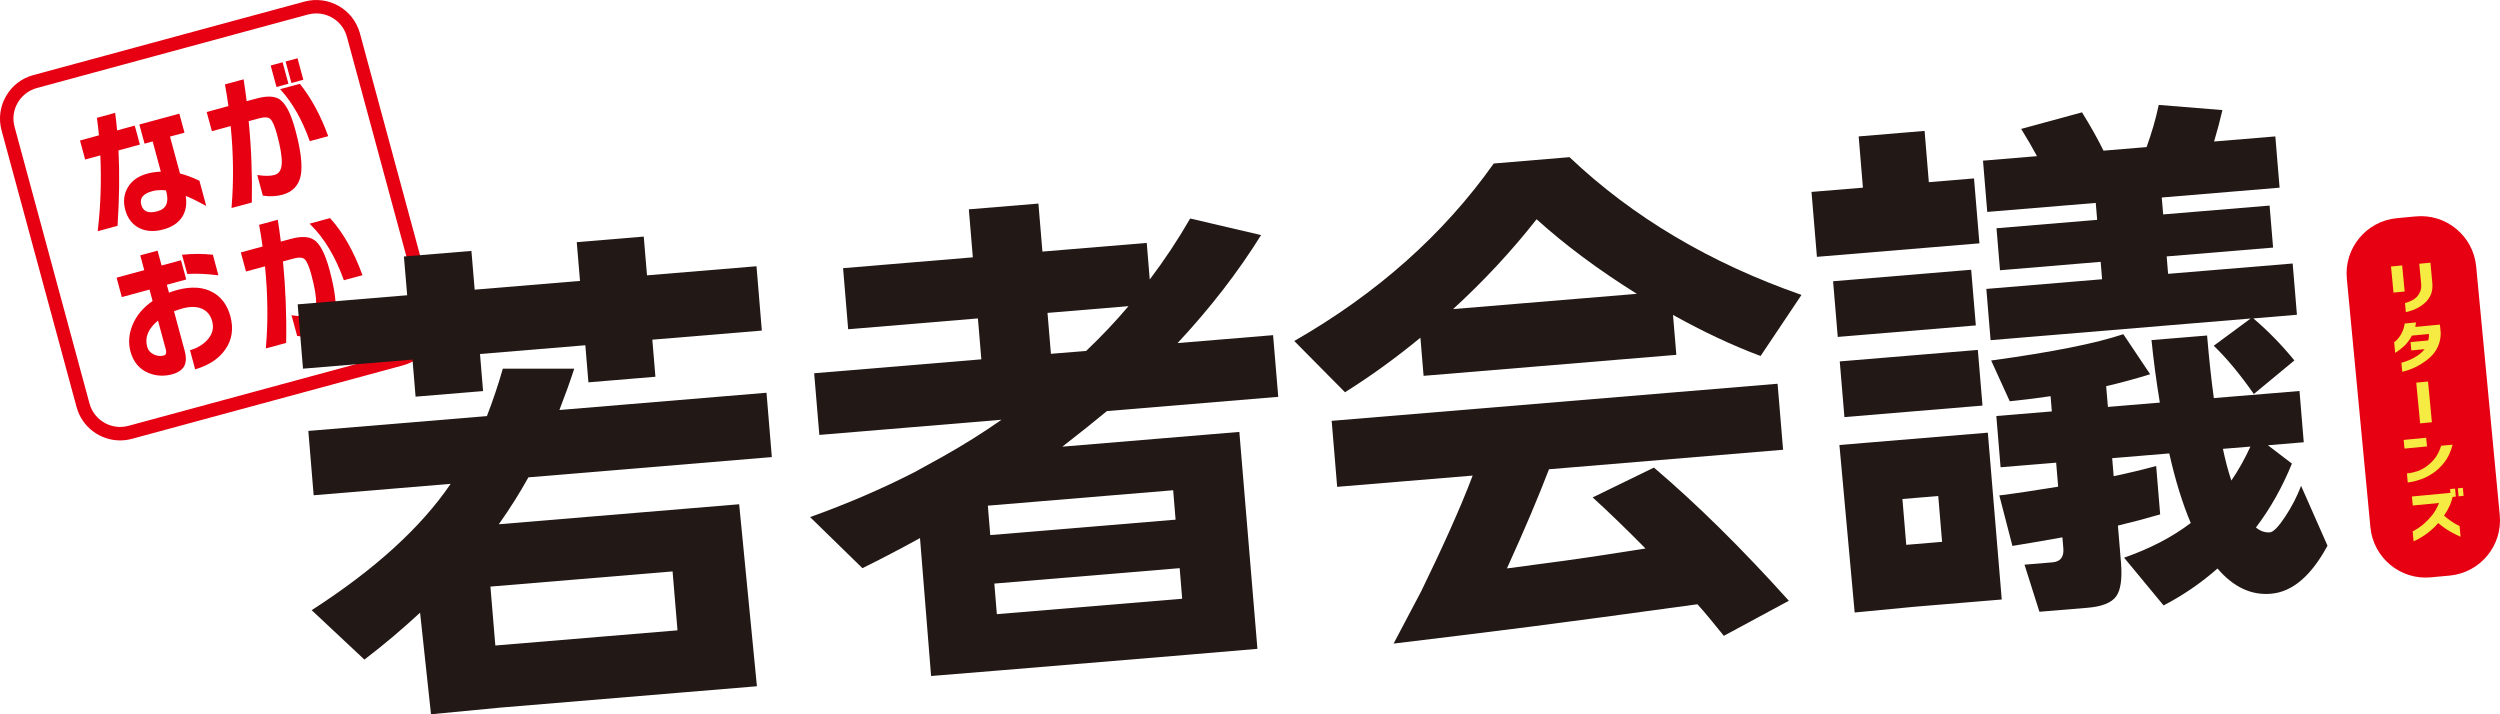
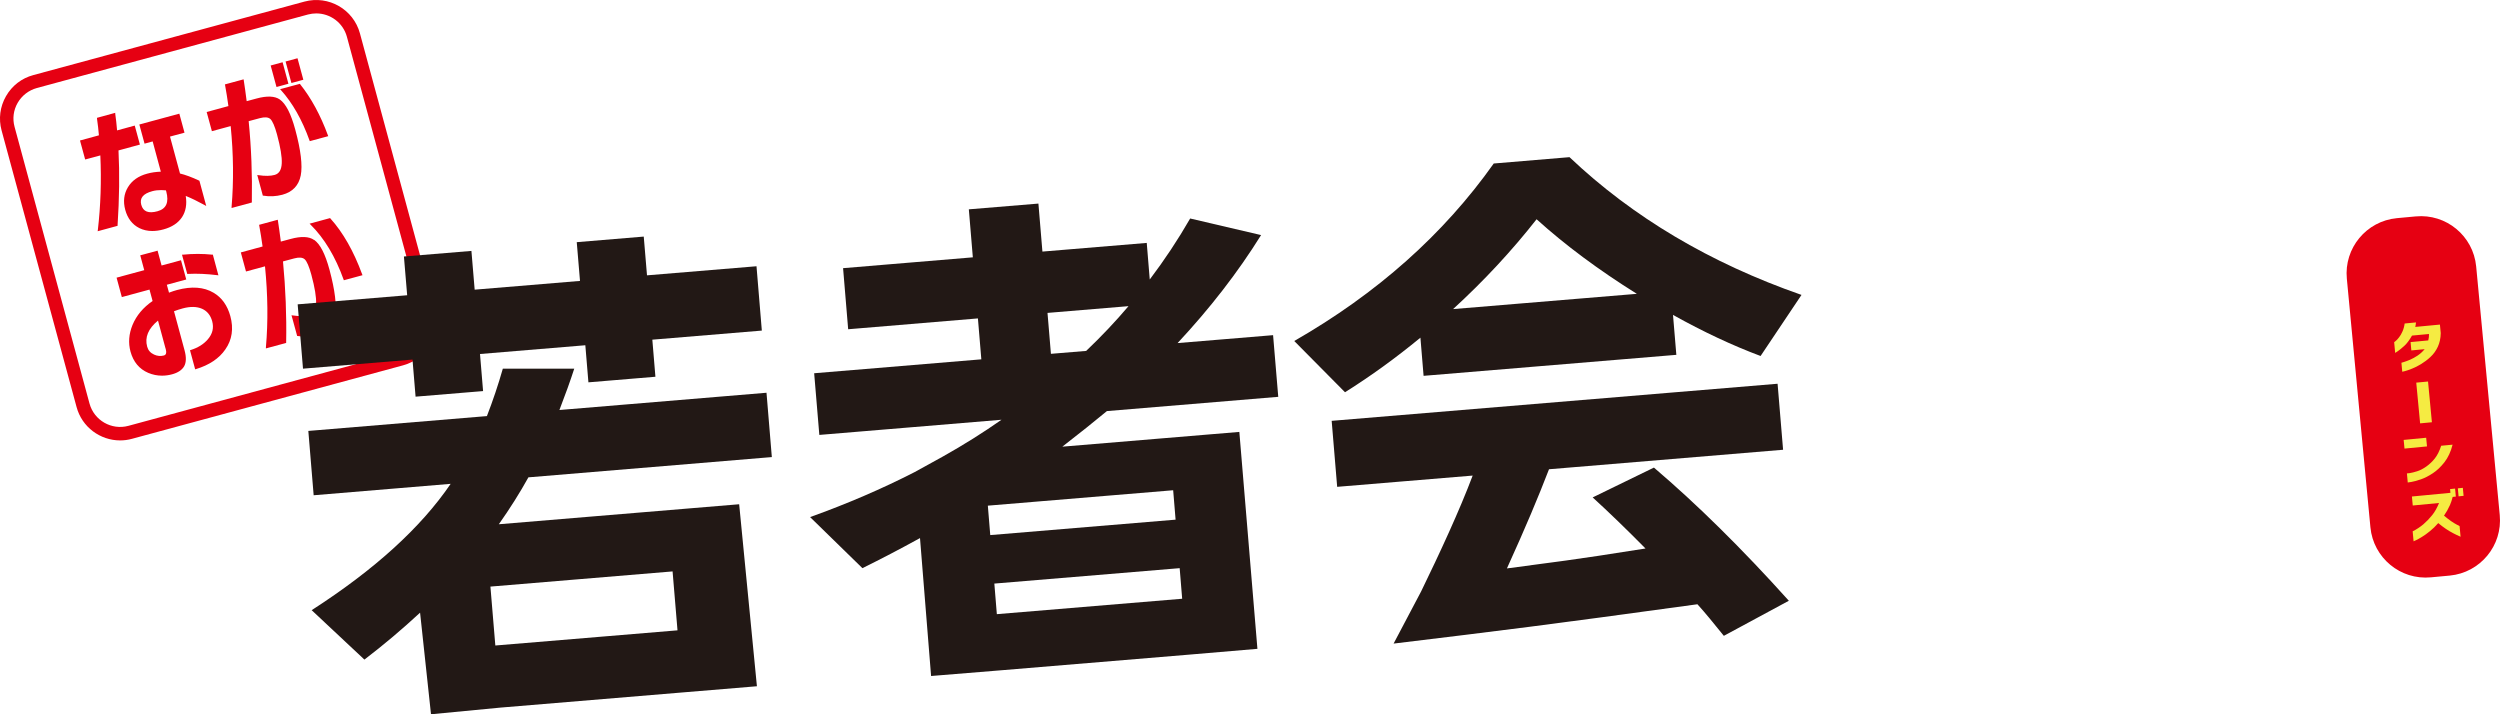
<svg xmlns="http://www.w3.org/2000/svg" id="_レイヤー_2" width="300" height="85.71" viewBox="0 0 300 85.71">
  <defs>
    <style>.cls-1{fill:#f5eb42;}.cls-2{fill:#e60012;}.cls-3{fill:#221815;}</style>
  </defs>
  <g id="_レイヤー_2-2">
    <g>
      <path class="cls-2" d="M293.97,69.07l-2.26,.21c-3.66,.35-6.91-2.34-7.26-6l-2.83-29.84c-.35-3.66,2.34-6.91,6-7.26l2.26-.21c3.66-.35,6.91,2.34,7.26,6l2.83,29.84c.35,3.66-2.34,6.91-6,7.26" />
-       <path class="cls-1" d="M288.26,31.85l.3,3.13-1.34,.13-.3-3.13,1.34-.13Zm.44,5.61l-.1-1.1c.3-.08,.55-.17,.76-.27,.21-.1,.41-.23,.59-.4,.18-.17,.33-.39,.45-.65,.12-.26,.17-.57,.14-.94l-.23-2.45,1.34-.13,.23,2.45c.05,.56-.02,1.04-.21,1.45-.19,.41-.46,.75-.8,1.03-.35,.28-.68,.48-1,.62-.32,.14-.59,.24-.82,.3-.22,.06-.34,.09-.35,.09Z" />
      <path class="cls-1" d="M288.56,38.82l1.36-.13c-.02,.13-.03,.25-.05,.36-.02,.11-.03,.17-.04,.18l2.96-.28,.1,1.02c-.01,.62-.13,1.16-.35,1.64-.22,.47-.51,.88-.88,1.22-.36,.34-.74,.62-1.13,.86-.39,.23-.75,.42-1.09,.55-.34,.14-.62,.23-.84,.29-.22,.06-.33,.09-.33,.08l-.1-1.08s.11-.03,.3-.09c.19-.06,.44-.15,.73-.27,.29-.13,.6-.29,.91-.5,.31-.21,.59-.46,.85-.77l-1.6,.15-.09-1,2.12-.2c.07-.27,.1-.52,.09-.77l-2.04,.19c-.31,.55-.62,.96-.93,1.24-.31,.28-.57,.49-.77,.63-.2,.14-.31,.21-.32,.21l-.12-1.29s.07-.05,.18-.14c.12-.09,.25-.24,.4-.43,.15-.19,.29-.42,.41-.7,.13-.28,.22-.6,.27-.97Z" />
      <rect class="cls-1" x="290.18" y="45.82" width="1.42" height="4.91" transform="translate(-3.26 27.71) rotate(-5.42)" />
      <path class="cls-1" d="M291.14,52.53l.1,1.04-2.7,.26-.1-1.04,2.7-.26Zm1.79,.96l1.38-.13c-.21,.84-.54,1.54-.97,2.1-.44,.56-.9,1-1.4,1.33-.5,.33-.97,.57-1.43,.73-.46,.16-.83,.26-1.13,.31-.3,.05-.45,.07-.45,.07l-.1-1.09s.12-.01,.35-.04c.23-.03,.52-.11,.88-.22,.35-.11,.72-.3,1.1-.57,.38-.27,.72-.59,1.02-.97,.3-.38,.56-.89,.76-1.52Z" />
      <path class="cls-1" d="M292.67,60.36l-3.14,.3-.1-1.08,4.62-.44-.04-.45,.6-.06,.09,.96-.38,.04c-.08,.34-.19,.66-.32,.97-.21,.47-.45,.89-.72,1.28,.28,.24,.57,.45,.84,.65,.28,.19,.52,.34,.72,.44,.2,.1,.3,.15,.31,.16l.12,1.28c-.33-.14-.63-.29-.9-.43-.27-.14-.56-.31-.87-.52-.31-.21-.62-.44-.91-.69-.32,.37-.65,.69-1,.97-.34,.28-.66,.51-.96,.69-.3,.18-.54,.32-.72,.4-.18,.09-.28,.13-.28,.13l-.11-1.2c.48-.24,.91-.53,1.29-.85,.37-.32,.72-.68,1.04-1.08,.32-.39,.6-.89,.84-1.48Zm2.87-1.82l.09,.96-.6,.06-.09-.96,.6-.06Z" />
      <g>
        <path class="cls-2" d="M14.42,52.85c-2.39,0-4.58-1.59-5.23-4L.19,15.65C-.19,14.26,0,12.8,.72,11.54c.72-1.26,1.89-2.16,3.28-2.53L36.54,.19c2.89-.78,5.87,.93,6.65,3.81l8.99,33.19c.78,2.88-.93,5.87-3.81,6.65L15.83,52.66c-.47,.13-.95,.19-1.42,.19ZM37.96,1.61c-.33,0-.66,.04-1,.13L4.43,10.56c-.98,.27-1.8,.9-2.31,1.78-.51,.88-.64,1.91-.37,2.89L10.74,48.42c.55,2.03,2.65,3.23,4.67,2.68l32.53-8.82c2.03-.55,3.23-2.65,2.68-4.67L41.63,4.42c-.46-1.7-2-2.81-3.68-2.81Z" />
        <g>
          <path class="cls-2" d="M11.74,27.61c.34-2.92,.44-5.93,.3-8.96l-1.82,.49-.62-2.28,2.27-.62c-.05-.62-.13-1.3-.23-2.01v-.09s2.19-.6,2.19-.6v.12c.09,.61,.16,1.28,.22,1.99l2.12-.58,.62,2.28-2.57,.7c.14,2.76,.1,5.78-.11,8.98v.07s-2.39,.65-2.39,.65l.02-.15Zm5.6-10.39l-.62-2.28,4.8-1.3,.62,2.28-1.74,.47,1.2,4.43c.65,.16,1.42,.44,2.29,.85l.04,.02,.82,3.03-.21-.12c-.82-.45-1.58-.82-2.25-1.09,.16,1.01,0,1.86-.44,2.54-.47,.71-1.23,1.21-2.24,1.48-.47,.13-.92,.19-1.34,.19-.57,0-1.08-.12-1.55-.35-.84-.42-1.41-1.16-1.69-2.19-.27-1-.16-1.91,.32-2.71,.48-.8,1.26-1.35,2.31-1.63,.5-.14,1.05-.22,1.64-.24l-.98-3.63-.98,.27Zm.94,5.72c-1.11,.3-1.54,.83-1.33,1.63,.22,.82,.86,1.08,1.95,.78,1.06-.29,1.4-1.07,1.05-2.38l-.04-.13c-.2-.02-.39-.03-.57-.03-.38,0-.73,.04-1.06,.13Z" />
          <path class="cls-2" d="M36.02,10.11c1.32,1.65,2.44,3.71,3.33,6.13l.04,.1-2.22,.6-.03-.09c-.89-2.48-2.04-4.5-3.42-6.03l-.11-.12,2.38-.64,.04,.05Zm-1.41-.06l-.7-2.58-1.43,.39,.7,2.58,1.43-.39Zm1.79-.48l-.7-2.58-1.43,.39,.7,2.58,1.43-.39Zm-11,6.18l2.28-.62c.34,3.36,.37,6.62,.11,9.69v.14s2.43-.66,2.43-.66v-.08c.06-3.21-.06-6.47-.38-9.68l1.34-.36c.59-.16,1.01-.12,1.26,.1,.26,.24,.53,.86,.8,1.85,.42,1.55,.61,2.72,.57,3.48-.04,.78-.32,1.23-.85,1.38-.5,.14-1.16,.15-1.94,.03l-.15-.02,.67,2.48h.06c.75,.13,1.52,.09,2.28-.11,1.23-.33,1.97-1.11,2.21-2.32,.23-1.18,.01-3.03-.66-5.5-.52-1.92-1.13-3.1-1.85-3.61-.6-.42-1.54-.46-2.79-.12l-1.19,.32c-.12-.92-.23-1.77-.35-2.51l-.02-.11-2.24,.61,.02,.09c.14,.78,.28,1.62,.4,2.51l-2.61,.71,.63,2.31Z" />
          <path class="cls-2" d="M25.47,30.55h.07s.67,2.49,.67,2.49l-.15-.02c-1.22-.15-2.4-.21-3.51-.15h-.08s-.63-2.31-.63-2.31h.12c1.19-.12,2.37-.12,3.51,0Zm2.17,7.38c.41,1.5,.21,2.85-.6,4-.74,1.08-1.93,1.88-3.52,2.36l-.1,.03-.62-2.29,.09-.03c.86-.27,1.54-.69,2.04-1.27,.58-.67,.75-1.38,.53-2.19-.2-.72-.61-1.22-1.22-1.49-.62-.27-1.4-.29-2.32-.04-.38,.1-.72,.22-1.04,.34l1.27,4.7c.22,.81,.2,1.45-.05,1.9-.26,.45-.75,.78-1.46,.97-.41,.11-.81,.16-1.2,.16-.57,0-1.12-.11-1.66-.34-1.07-.46-1.78-1.31-2.12-2.55-.28-1.04-.2-2.11,.24-3.19,.47-1.14,1.28-2.1,2.41-2.88l-.37-1.37-3.32,.9-.63-2.33,3.32-.9-.48-1.78,2.08-.56,.48,1.78,2.33-.63,.63,2.31-2.33,.63,.26,.95c.37-.14,.7-.25,.97-.32,1.75-.47,3.22-.36,4.38,.33,.99,.58,1.66,1.53,2.01,2.8Zm-7.77,3.91l-.91-3.37c-1.17,.96-1.61,2.01-1.3,3.13,.12,.44,.39,.75,.83,.95,.39,.18,.78,.21,1.17,.11,.14-.04,.22-.11,.26-.24,.04-.14,.03-.33-.04-.58Z" />
          <path class="cls-2" d="M43.48,33.03l-2.22,.6-.03-.09c-.98-2.73-2.31-4.95-3.96-6.58l-.12-.12,2.46-.67,.04,.05c1.51,1.67,2.79,3.92,3.81,6.7l.04,.1Zm-5.8-4.24c-.6-.42-1.54-.46-2.79-.12l-1.19,.32c-.12-.92-.23-1.77-.35-2.51l-.02-.11-2.24,.61,.02,.09c.14,.78,.28,1.62,.4,2.51l-2.61,.71,.62,2.29,2.28-.62c.34,3.38,.38,6.65,.11,9.71v.14s2.43-.66,2.43-.66v-.08c.06-3.19-.07-6.45-.38-9.7l1.34-.36c.59-.16,1.01-.12,1.26,.1,.26,.24,.53,.86,.8,1.85,.42,1.55,.61,2.72,.57,3.48-.04,.79-.31,1.25-.85,1.39-.49,.13-1.14,.14-1.95,.02l-.15-.02,.68,2.49h.06c.75,.13,1.52,.09,2.28-.11,1.23-.33,1.97-1.12,2.2-2.33,.23-1.19,0-3.04-.66-5.51-.52-1.92-1.13-3.09-1.85-3.59Z" />
        </g>
      </g>
      <path class="cls-3" d="M68.91,44.24c-.47,1.45-1.06,3.1-1.78,4.96l24.85-2.07,.64,7.72-29.21,2.43c-1.02,1.84-2.2,3.72-3.55,5.63l28.84-2.4,2.13,21.84-8.9,.74-21.86,1.82-8.35,.8-1.31-12.19c-2.14,1.98-4.36,3.86-6.68,5.63l-6.33-5.93c7.54-4.85,13.1-9.9,16.68-15.16l-16.44,1.37-.64-7.72,21.43-1.78c.72-1.86,1.36-3.76,1.91-5.69h8.59Zm22.51-4.57l-13.14,1.09,.37,4.45-8.04,.67-.37-4.45-12.64,1.05,.37,4.45-8.1,.67-.37-4.45-13.14,1.09-.64-7.72,13.14-1.09-.39-4.65,8.1-.67,.39,4.65,12.64-1.05-.39-4.65,8.04-.67,.39,4.65,13.14-1.09,.64,7.72Zm-10.12,35.97l-.59-7.07-21.86,1.82,.59,7.07,21.86-1.82Z" />
      <path class="cls-3" d="M113.15,54.78c2.48-1.39,4.82-2.86,7.03-4.41l-21.86,1.82-.62-7.4,20.06-1.67-.41-4.91-15.57,1.3-.61-7.33,15.57-1.3-.48-5.76,8.35-.69,.48,5.76,12.52-1.04,.36,4.39c1.77-2.34,3.39-4.78,4.85-7.32l8.51,1.99c-2.8,4.5-6.15,8.81-10.02,12.96l11.46-.95,.62,7.4-20.56,1.71c-1.53,1.27-3.31,2.69-5.35,4.27l21.24-1.77,2.17,26.03-8.47,.72-22.24,1.85-8.45,.69-1.33-16.55c-2.36,1.3-4.66,2.5-6.91,3.61l-6.28-6.13c4.47-1.6,8.64-3.4,12.53-5.39m31.33,5.7l-.29-3.53-22.24,1.85,.29,3.53,22.24-1.85Zm.79,9.49l-.3-3.67-22.24,1.85,.3,3.67,22.24-1.85Zm-11.51-29.75c1.82-1.73,3.51-3.52,5.07-5.36l-9.72,.81,.41,4.91,4.24-.35Z" />
      <path class="cls-3" d="M201.17,42.58l-30.34,2.52-.38-4.58c-2.9,2.39-5.91,4.58-9.05,6.55l-6.09-6.15c9.94-5.7,17.92-12.8,23.94-21.3l9.09-.76c7.58,7.19,16.86,12.7,27.84,16.53l-4.91,7.33c-3.37-1.26-6.87-2.9-10.51-4.93l.4,4.78Zm-30.64,28.4c2.25-4.62,4.62-9.74,6.19-13.91l-16.26,1.35-.66-7.92,53.51-4.45,.66,7.92-28.09,2.34c-1.31,3.4-2.79,6.93-5.05,11.9,5.69-.77,7.53-.94,16.63-2.39-2.28-2.31-4.4-4.36-6.34-6.13l7.35-3.58c5.17,4.4,10.57,9.73,16.19,15.98l-7.8,4.21c-1.4-1.73-2.11-2.61-3.17-3.79-18.56,2.55-22.93,3.08-36.46,4.72m7.14-40.14l22.05-1.83c-4.59-2.87-8.6-5.85-12.03-8.95-2.99,3.81-6.33,7.4-10.02,10.78" />
-       <path class="cls-3" d="M237.53,29.2l-19.5,1.62-.65-7.79,6.17-.51-.51-6.15,7.91-.66,.51,6.15,5.42-.45,.65,7.79Zm2.68,42.74l-10.47,.87-7.18,.69-1.83-20.1,17.81-1.48,1.67,20.03Zm-3.11-32.89l-16.57,1.38-.56-6.68,16.57-1.38,.56,6.68Zm.8,9.62l-16.57,1.38-.56-6.68,16.57-1.38,.56,6.68Zm-4.85,16.35l-.46-5.5-4.3,.36,.46,5.5,4.3-.36Zm26.19-3.3c-1.67,.49-3.37,.94-5.09,1.35l.37,4.45c.16,1.96-.04,3.32-.6,4.07-.56,.75-1.7,1.2-3.4,1.34l-5.79,.48-1.79-5.65,3.36-.28c.95-.08,1.39-.64,1.3-1.69l-.11-1.31c-1.77,.32-3.77,.67-6,1.03l-1.57-6.06c1.99-.25,4.34-.6,7.06-1.05l-.24-2.88-6.67,.55-.51-6.15,6.66-.55-.15-1.83c-1.28,.2-2.91,.4-4.9,.61l-2.23-4.89c7.32-1,12.6-2.06,15.86-3.16l3.22,4.81c-1.75,.54-3.51,1.02-5.28,1.43l.21,2.49,6.23-.52c-.43-2.6-.76-5.1-1-7.5l6.67-.55c.24,2.84,.51,5.34,.81,7.51l10.28-.85,.51,6.15-4.3,.36,2.88,2.2c-1.15,2.82-2.58,5.38-4.32,7.67,.54,.44,1.1,.63,1.68,.58,.41-.03,1.02-.66,1.82-1.86,.8-1.21,1.44-2.45,1.92-3.72l3.17,7.18c-1.96,3.63-4.22,5.56-6.8,5.77-2.37,.2-4.5-.81-6.4-3.03-1.99,1.75-4.14,3.22-6.47,4.43l-4.74-5.73c3.13-1.09,5.79-2.48,8-4.16-.99-2.33-1.85-5.12-2.58-8.35l-6.85,.57,.18,2.16c1.73-.36,3.43-.77,5.1-1.22l.48,5.82Zm16.09-18.47l-4.87,4.03c-1.66-2.37-3.26-4.3-4.81-5.79l4.43-3.27-31.21,2.6-.51-6.15,13.89-1.16-.17-2.09-12.08,1.01-.42-5.04,12.08-1.01-.17-2.03-13.02,1.08-.51-6.15,6.48-.54c-.54-1.01-1.18-2.1-1.9-3.27l7.3-1.99c1.06,1.71,1.92,3.25,2.58,4.6l5.17-.43c.61-1.68,1.1-3.36,1.46-5.06l7.64,.62c-.28,1.21-.61,2.47-1,3.77l7.35-.61,.51,6.15-14.14,1.18,.17,2.03,12.77-1.06,.42,5.04-12.77,1.06,.17,2.09,14.95-1.24,.51,6.15-5.23,.44c1.75,1.48,3.4,3.17,4.94,5.06m-7.58,14.4c.86-1.26,1.62-2.62,2.29-4.08l-3.3,.27c.28,1.34,.61,2.61,1.01,3.8" />
    </g>
  </g>
</svg>